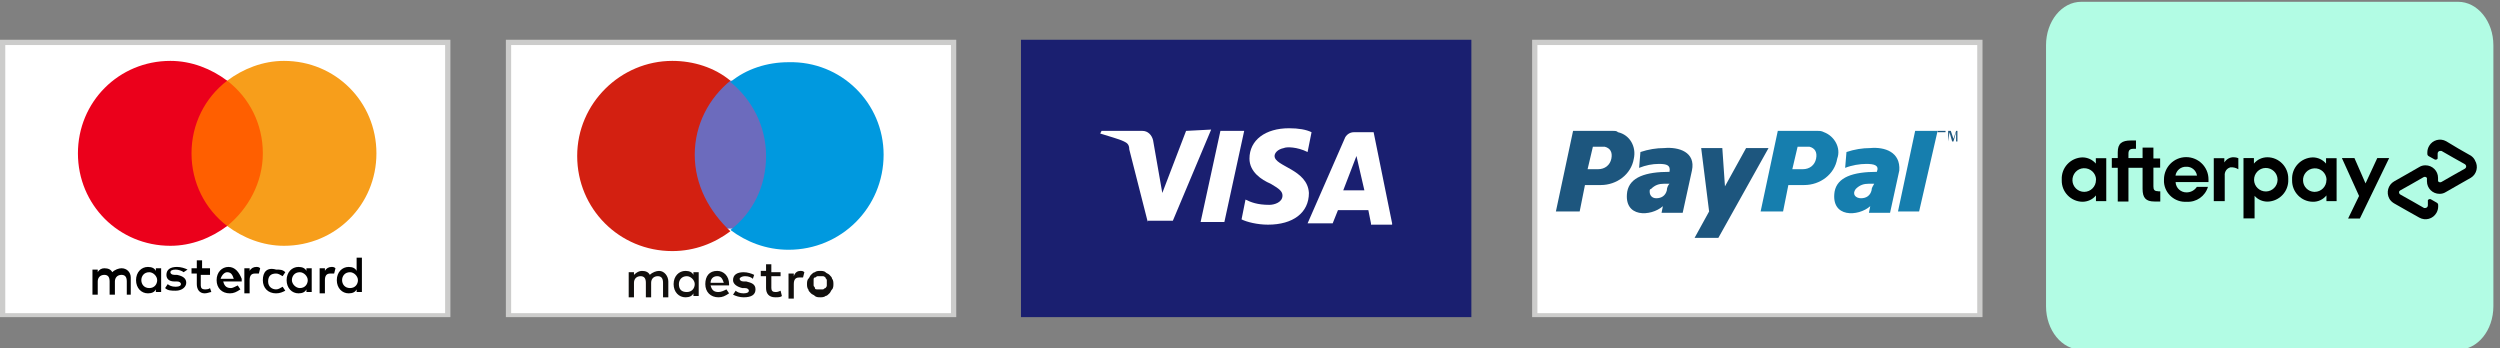
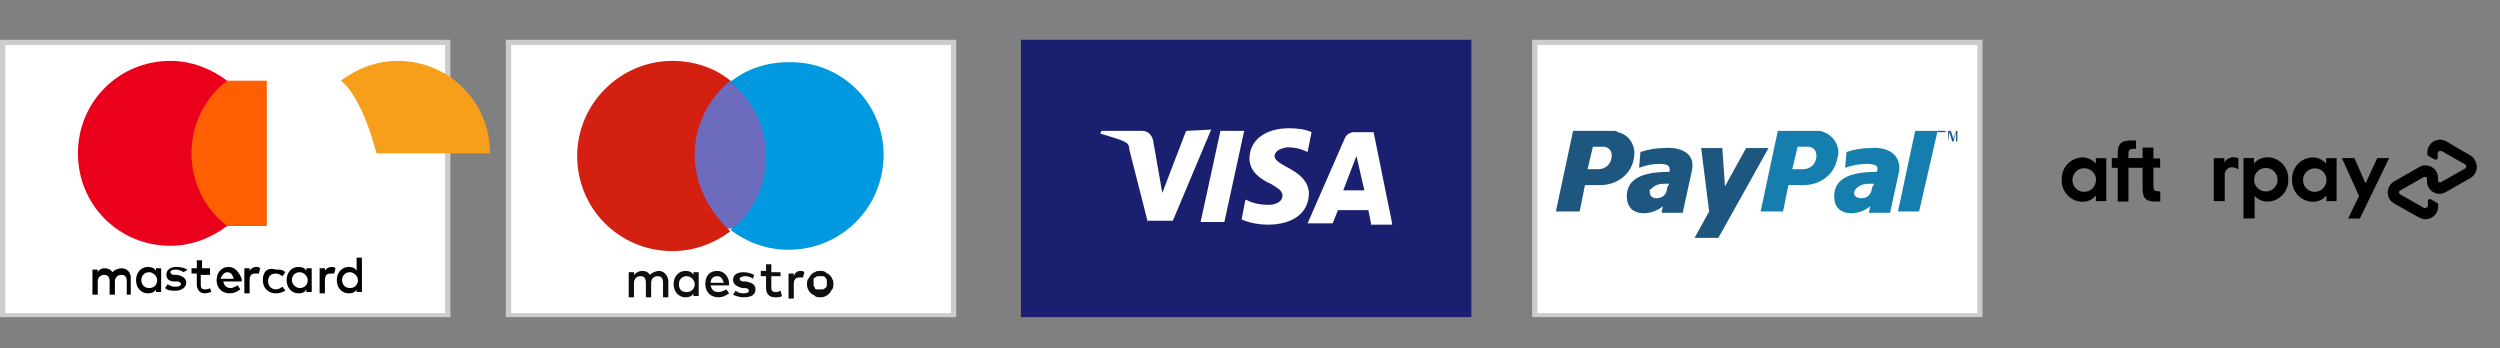
<svg xmlns="http://www.w3.org/2000/svg" id="uuid-2e1ca85b-5aa6-4f9e-a3c2-92620b41ea22" viewBox="0 0 189.28 26.35">
  <rect x="0" y="0" width="189.28" height="26.35" fill="#808080" stroke="none" />
  <path d="M 150.1 3.01 L 116 3.01 L 116 24.01 L 150.1 24.01 L 150.1 3.01 Z" style="fill:#cccccb;" />
  <path d="M 149.7 3.41 L 149.7 23.71 L 116.4 23.71 L 116.4 3.41 L 149.7 3.41 Z" style="fill:#fff;" />
  <path d="M 141.6 11.21 C 141 11.21 140.4 11.31 139.8 11.51 L 139.7 12.71 C 140.2 12.51 140.8 12.41 141.3 12.41 C 141.9 12.41 142.3 12.51 142.1 13.01 C 140.3 13.01 139.1 13.41 138.9 14.51 C 138.6 16.51 140.7 16.41 141.6 15.61 L 141.5 16.11 L 143.1 16.11 L 143.8 12.91 C 143.9 11.51 142.7 11.11 141.6 11.21 Z M 141.7 14.41 C 141.6 14.81 141.3 15.01 140.9 15.01 C 140.5 15.01 140.2 14.71 140.5 14.31 C 140.8 14.01 141.1 13.91 141.5 13.91 L 141.9 13.91 C 141.8 14.11 141.7 14.21 141.7 14.41 Z M 145 9.91 L 143.7 16.01 L 145.3 16.01 L 146.7 9.91 L 145 9.91 Z M 137.6 9.91 L 134.6 9.91 L 133.3 16.01 L 135 16.01 L 135.4 14.01 L 136.6 14.01 C 137.8 14.01 138.9 13.21 139.1 12.01 C 139.4 11.21 138.9 10.31 138.1 10.01 C 137.9 9.91 137.8 9.91 137.6 9.91 Z M 137.5 12.01 C 137.4 12.51 137 12.81 136.5 12.81 L 135.7 12.81 L 136.1 11.11 L 137 11.11 C 137.4 11.21 137.6 11.51 137.5 12.01 C 137.5 11.91 137.5 12.01 137.5 12.01 Z" style="fill:#167eae;" />
  <path d="M 126 11.21 C 125.4 11.21 124.8 11.31 124.2 11.51 L 124.1 12.71 C 124.6 12.51 125.1 12.41 125.6 12.41 C 126.2 12.41 126.5 12.51 126.4 13.01 C 124.6 13.01 123.4 13.41 123.2 14.51 C 122.9 16.51 125 16.41 125.9 15.61 L 125.8 16.11 L 127.4 16.11 L 128.1 12.91 C 128.4 11.51 127.1 11.11 126 11.21 Z M 126.2 14.41 C 126.1 14.81 125.8 15.01 125.4 15.01 C 125.1 15.01 124.9 14.81 124.9 14.51 C 124.9 14.41 124.9 14.31 125 14.31 C 125.3 14.01 125.6 13.91 126 13.91 L 126.4 13.91 C 126.3 14.01 126.2 14.21 126.2 14.41 Z M 128.8 11.21 L 130.4 11.21 L 130.6 14.11 L 132.2 11.21 L 133.9 11.21 L 130.1 18.01 L 128.3 18.01 L 129.4 16.01 L 128.8 11.21 Z M 122.1 9.91 L 119.1 9.91 L 117.8 16.01 L 119.6 16.01 L 120 14.01 L 121.2 14.01 C 122.4 14.01 123.5 13.21 123.7 12.01 C 123.9 11.11 123.4 10.21 122.5 10.01 C 122.4 9.91 122.3 9.91 122.1 9.91 Z M 122 12.01 C 121.9 12.51 121.5 12.81 121 12.81 L 120.2 12.81 L 120.6 11.11 L 121.5 11.11 C 121.9 11.21 122.1 11.51 122 12.01 C 122 11.91 122 12.01 122 12.01 Z M 147 10.71 L 147 10.01 L 146.7 10.01 L 146.7 9.91 L 147.3 9.91 L 147.3 10.01 L 147 10.01 L 147 10.71 Z M 147.5 10.71 L 147.5 9.91 L 147.7 9.91 L 147.9 10.51 L 148.1 9.91 L 148.2 9.91 L 148.2 10.71 L 148.1 10.71 L 148.1 10.01 L 147.9 10.71 L 147.8 10.71 L 147.6 10.01 L 147.5 10.71 Z" style="fill:#1d567e;" />
  <path d="m34.1,3.01H0v21h34.1V3.01Z" style="fill:#cccccb;" />
  <path d="m33.7,3.41v20.3H.4V3.41h33.3Z" style="fill:#fff;" />
  <path d="m72.4,3.01h-34.1v21h34.1V3.01Z" style="fill:#cccccb;" />
  <path d="m72,3.41v20.3h-33.3V3.41h33.3Z" style="fill:#fff;" />
  <path d="m9.9,22.11v-1.1c0-.4-.3-.7-.7-.7-.2,0-.5.1-.7.3-.1-.2-.3-.3-.6-.3-.2,0-.4.1-.5.3v-.2h-.4v1.9h.4v-1c0-.3.2-.5.5-.5s.4.2.4.5v1h.4v-1c0-.3.2-.5.5-.5s.4.2.4.5v1h.3v-.2Zm6.1-1.8h-.7v-.6h-.4v.6h-.4v.4h.4v.8c0,.4.2.7.6.7.2,0,.4-.1.5-.1l-.1-.3c-.1.1-.3.1-.4.1-.2,0-.3-.1-.3-.3v-.8h.7v-.5h.1Zm3.4-.1c-.2,0-.4.1-.5.3v-.2h-.4v1.9h.4v-1c0-.3.1-.5.4-.5h.3l.1-.4c-.1-.1-.2-.1-.3-.1Zm-5.2.2c-.2-.1-.5-.2-.8-.2-.5,0-.8.2-.8.6,0,.3.2.5.6.5h.2c.2,0,.3.1.3.2s-.1.2-.4.2-.5-.1-.6-.2l-.2.3c.2.2.5.2.8.2.5,0,.8-.3.8-.6s-.2-.5-.7-.6h-.2c-.2,0-.3-.1-.3-.2s.1-.2.4-.2c.2,0,.5.1.6.2l.3-.2Zm10.9-.2c-.2,0-.4.1-.5.3v-.2h-.4v1.9h.4v-1c0-.3.1-.5.4-.5h.3l.1-.4c-.1-.1-.2-.1-.3-.1Zm-5.2,1c0,.6.4,1,1,1,.3,0,.5-.1.7-.2l-.2-.3c-.2.1-.3.2-.5.2-.3,0-.6-.2-.6-.6s.2-.6.6-.6c.2,0,.3.1.5.2l.2-.3c-.2-.2-.4-.2-.7-.2-.7-.2-1,.2-1,.8Zm3.7,0v-.9h-.4v.2c-.1-.2-.3-.3-.6-.3-.5,0-.9.4-.9,1s.4,1,.9,1c.3,0,.5-.1.6-.3v.2h.4v-.9Zm-1.5,0c0-.3.2-.6.6-.6.3,0,.6.3.6.6s-.2.6-.6.6c-.3,0-.6-.3-.6-.6Zm-4.8-1c-.5,0-.9.4-.9,1s.4,1,1,1c.3,0,.5-.1.8-.3l-.2-.3c-.2.1-.4.2-.5.2-.3,0-.5-.1-.6-.5h1.4v-.2c-.2-.5-.5-.9-1-.9Zm-.1.4c.3,0,.4.2.5.5h-1c.1-.3.3-.5.5-.5Zm10.2.6v-1.7h-.4v1c-.1-.2-.3-.3-.6-.3-.5,0-.9.4-.9,1s.4,1,.9,1c.3,0,.5-.1.6-.3v.2h.4v-.9Zm-1.5,0c0-.3.2-.6.6-.6.3,0,.6.3.6.6s-.2.6-.6.6-.6-.3-.6-.6Zm-13.7,0v-.9h-.4v.2c-.1-.2-.3-.3-.6-.3-.5,0-.9.4-.9,1s.4,1,.9,1c.3,0,.5-.1.6-.3v.2h.4v-.9Zm-1.5,0c0-.3.2-.6.6-.6.3,0,.6.3.6.6s-.2.6-.6.6-.6-.3-.6-.6Z" />
  <path d="m14.1,6.11h6.1v11h-6.1V6.11Z" style="fill:#ff5f00;" />
  <path d="m14.5,11.61c0-2.2,1-4.2,2.7-5.5-1.2-.9-2.7-1.5-4.3-1.5-3.9,0-7,3.1-7,7s3.1,7,7,7c1.6,0,3.1-.6,4.3-1.5-1.7-1.3-2.7-3.3-2.7-5.5Z" style="fill:#eb001b;" />
-   <path d="m28.5,11.61c0,3.9-3.1,7-7,7-1.6,0-3.1-.6-4.3-1.5,1.6-1.3,2.7-3.3,2.7-5.5s-1-4.2-2.7-5.5c1.2-.9,2.7-1.5,4.3-1.5,3.9,0,7,3.1,7,7Z" style="fill:#f79e1b;" />
+   <path d="m28.5,11.61s-1-4.2-2.7-5.5c1.2-.9,2.7-1.5,4.3-1.5,3.9,0,7,3.1,7,7Z" style="fill:#f79e1b;" />
  <path d="m58.5,17.31h-6.3V6.11h6.3v11.2Z" style="fill:#6c6bbd;" />
  <path d="m52.6,11.71c0-2.3,1.1-4.3,2.7-5.6-1.2-1-2.8-1.5-4.4-1.5-3.9,0-7.2,3.2-7.2,7.2s3.2,7.2,7.2,7.2c1.7,0,3.2-.6,4.4-1.5-1.6-1.5-2.7-3.5-2.7-5.8" style="fill:#d32011;" />
  <path d="m66.9,11.71c0,4-3.2,7.2-7.2,7.2-1.7,0-3.2-.6-4.4-1.5,1.7-1.3,2.7-3.3,2.7-5.6s-1.1-4.3-2.7-5.6c1.2-1,2.8-1.5,4.4-1.5,4-.1,7.2,3.1,7.2,7" style="fill:#0099df;" />
  <path d="m60.6,20.51c.1,0,.2,0,.3.1l-.1.4h-.3c-.3,0-.4.2-.4.5v1.1h-.4v-1.9h.4v.2c.1-.3.3-.4.5-.4Zm-1.5.4h-.7v.9c0,.2.1.3.3.3.1,0,.2,0,.4-.1l.1.4c-.1.1-.3.1-.5.1-.5,0-.7-.3-.7-.7v-.9h-.4v-.4h.4v-.5h.4v.6h.7v.3Zm-5.3.5c0-.3.2-.5.5-.5s.4.2.5.5h-1Zm1.4.1c0-.6-.4-1-.9-1-.6,0-.9.4-.9,1s.4,1,1,1c.3,0,.5-.1.8-.3l-.2-.3c-.2.1-.4.2-.6.2-.3,0-.5-.1-.6-.5h1.4v-.1Zm1.8-.4c-.1-.1-.3-.2-.6-.2-.2,0-.4.1-.4.2s.1.2.3.2h.2c.4.1.7.2.7.6s-.3.6-.9.6c-.3,0-.6-.1-.8-.2l.2-.3c.1.1.3.2.6.2s.4-.1.4-.2-.1-.2-.3-.2h-.2c-.4-.1-.7-.3-.7-.6,0-.4.3-.6.8-.6.3,0,.6.1.8.2l-.1.3Zm5.1-.2h-.2c-.1,0-.1.1-.2.1s-.1.1-.1.2v.4c0,.1.1.1.1.2s.1.1.2.1h.4c.1,0,.1-.1.2-.1q.1-.1.1-.2v-.4c0-.1-.1-.1-.1-.2q-.1-.1-.2-.1h-.2Zm0-.4c.1,0,.3,0,.4.1s.2.1.3.2.2.2.2.3c.1.1.1.3.1.4s0,.3-.1.4-.1.2-.2.3-.2.2-.3.2c-.1.1-.3.1-.4.1s-.3,0-.4-.1-.2-.1-.3-.2-.2-.2-.2-.3c-.1-.1-.1-.3-.1-.4s0-.3.1-.4.1-.2.2-.3.2-.2.3-.2c.1-.1.3-.1.4-.1Zm-10.7,1c0-.3.2-.6.6-.6.3,0,.6.3.6.6s-.2.6-.6.6-.6-.2-.6-.6Zm1.5,0v-.9h-.4v.2c-.1-.2-.3-.3-.6-.3-.5,0-.9.4-.9,1s.4,1,.9,1c.3,0,.5-.1.6-.3v.2h.4v-.9Zm-2.3,1v-1.2c0-.4-.3-.8-.7-.8-.2,0-.5.1-.7.3-.1-.2-.3-.3-.6-.3-.2,0-.4.1-.6.3v-.2h-.4v1.9h.4v-1.1c0-.3.2-.5.5-.5s.4.2.4.5v1.1h.4v-1.1c0-.3.2-.5.5-.5s.4.2.4.5v1.1h.4Z" style="fill:#110f0d;" />
  <path d="m77.3,3.01h34.1v21h-34.1V3.01Z" style="fill:#1a1f70;" />
  <path d="m89.8,9.91l-1.8,4.7-.7-4c-.1-.4-.4-.7-.8-.7h-3.1l-.1.2c.6.2,1.4.4,1.8.6.2.1.4.2.4.6l1.4,5.5v-.1h1.9l2.9-6.9-1.9.1Z" style="fill:#fff;" />
  <path d="m92.4,9.91l-1.5,6.9h1.8l1.5-6.9h-1.8Z" style="fill:#fff;" />
  <path d="m96.5,11.81c0-.2.2-.5.7-.6.2-.1,1-.1,1.8.3l.3-1.5c-.4-.2-1-.3-1.7-.3-1.8,0-3,.9-3,2.3,0,1,.9,1.6,1.6,1.9.7.4.9.6.9.9,0,.5-.6.7-1,.7-.9,0-1.4-.2-1.8-.4l-.3,1.5c.4.2,1.2.4,2,.4,1.9,0,3.1-.9,3.1-2.4-.1-1.8-2.6-2-2.6-2.8Z" style="fill:#fff;" />
  <path d="m105.4,16.91l-1.4-6.9h-1.5c-.3,0-.6.2-.7.5l-2.8,6.4h1.9l.4-1h2.3l.2,1v.1h1.6v-.1Zm-3.7-2.5l1-2.6.6,2.6h-1.6Z" style="fill:#fff;" />
-   <path d="M 186.109 0.136 L 157.579 0.136 C 156.099 0.136 154.909 1.606 154.909 3.426 L 154.909 23.186 C 154.909 25.006 156.109 26.476 157.579 26.476 L 186.109 26.476 C 187.589 26.476 188.779 25.006 188.779 23.186 L 188.779 3.426 C 188.779 1.606 187.579 0.136 186.109 0.136 Z" style="fill:#b2fce4;" />
  <path d="M 187.109 11.806 L 186.159 11.266 L 185.209 10.696 C 184.749 10.436 184.169 10.596 183.909 11.056 C 183.829 11.196 183.779 11.366 183.779 11.526 L 183.779 11.646 C 183.779 11.716 183.809 11.776 183.869 11.816 L 184.319 12.066 C 184.399 12.116 184.509 12.086 184.559 12.006 C 184.559 12.006 184.559 12.006 184.559 12.006 C 184.559 11.976 184.559 11.946 184.559 11.916 L 184.559 11.626 C 184.559 11.526 184.629 11.436 184.739 11.426 C 184.739 11.426 184.739 11.426 184.739 11.426 L 184.849 11.426 L 185.739 11.936 L 186.629 12.436 C 186.719 12.496 186.749 12.616 186.689 12.706 L 186.629 12.766 L 185.739 13.266 L 184.849 13.776 C 184.759 13.826 184.649 13.806 184.589 13.716 C 184.589 13.716 184.589 13.716 184.589 13.716 C 184.589 13.676 184.589 13.646 184.589 13.606 L 184.589 13.466 C 184.589 12.936 184.159 12.516 183.639 12.516 C 183.469 12.516 183.309 12.556 183.169 12.646 L 182.209 13.196 L 181.259 13.736 C 180.809 13.996 180.649 14.576 180.899 15.036 C 180.979 15.186 181.109 15.306 181.259 15.396 L 182.209 15.936 L 183.169 16.476 C 183.629 16.736 184.209 16.576 184.469 16.116 C 184.549 15.976 184.599 15.806 184.599 15.646 L 184.599 15.526 C 184.599 15.456 184.569 15.396 184.509 15.356 L 184.059 15.096 C 183.979 15.046 183.869 15.076 183.819 15.156 C 183.819 15.156 183.819 15.156 183.819 15.156 C 183.819 15.186 183.819 15.226 183.819 15.256 L 183.819 15.546 C 183.819 15.646 183.749 15.736 183.639 15.746 C 183.639 15.746 183.639 15.746 183.639 15.746 C 183.599 15.746 183.569 15.746 183.529 15.746 L 182.639 15.236 L 181.749 14.736 C 181.659 14.696 181.609 14.586 181.649 14.486 L 181.709 14.426 L 182.599 13.926 L 183.489 13.416 C 183.579 13.366 183.689 13.386 183.749 13.476 C 183.749 13.476 183.749 13.476 183.749 13.476 C 183.749 13.516 183.749 13.546 183.749 13.586 L 183.749 13.726 C 183.749 14.256 184.179 14.676 184.699 14.676 C 184.869 14.676 185.029 14.636 185.169 14.546 L 186.129 13.996 L 187.079 13.456 C 187.519 13.186 187.659 12.596 187.389 12.156 C 187.389 12.156 187.389 12.156 187.389 12.146 C 187.319 12.006 187.229 11.896 187.099 11.806 L 187.109 11.806 Z" />
  <path d="M 180.889 11.966 L 178.669 16.546 L 177.779 16.546 L 178.609 14.836 L 177.309 11.966 L 178.259 11.966 L 179.099 13.886 L 179.989 11.966 L 180.899 11.966 L 180.889 11.966 Z" />
  <path d="M 158.699 13.586 C 158.679 13.096 158.259 12.716 157.759 12.736 C 157.269 12.756 156.889 13.176 156.909 13.676 C 156.929 14.146 157.319 14.526 157.799 14.526 C 158.289 14.526 158.689 14.126 158.689 13.636 L 158.689 13.596 M 158.689 15.226 L 158.689 14.796 C 158.439 15.106 158.059 15.276 157.659 15.276 C 156.779 15.256 156.079 14.526 156.099 13.646 C 156.099 13.646 156.099 13.646 156.099 13.646 L 156.099 13.596 C 156.059 12.696 156.759 11.946 157.659 11.916 C 157.659 11.916 157.659 11.916 157.659 11.916 C 158.049 11.916 158.429 12.086 158.679 12.386 L 158.679 11.976 L 159.469 11.976 L 159.469 15.226 L 158.689 15.226 Z" />
  <path d="M 163.399 14.476 C 163.109 14.476 163.039 14.366 163.039 14.106 L 163.039 12.696 L 163.549 12.696 L 163.549 11.996 L 163.039 11.996 L 163.039 11.176 L 162.219 11.176 L 162.219 11.966 L 161.149 11.966 L 161.149 11.636 C 161.149 11.366 161.259 11.266 161.539 11.266 L 161.719 11.266 L 161.719 10.636 L 161.339 10.636 C 160.659 10.636 160.339 10.856 160.339 11.526 L 160.339 11.966 L 159.889 11.966 L 159.889 12.706 L 160.339 12.706 L 160.339 15.256 L 161.149 15.256 L 161.149 12.706 L 162.219 12.706 L 162.219 14.306 C 162.219 14.976 162.469 15.256 163.109 15.256 L 163.559 15.256 L 163.559 14.486 L 163.399 14.486 L 163.399 14.476 Z" />
-   <path d="M 166.339 13.296 C 166.279 12.896 165.929 12.606 165.529 12.626 C 165.129 12.606 164.769 12.896 164.709 13.296 L 166.339 13.296 Z M 164.719 13.806 C 164.749 14.246 165.119 14.576 165.559 14.566 C 165.869 14.566 166.159 14.406 166.329 14.146 L 167.169 14.146 C 166.959 14.856 166.289 15.326 165.549 15.276 C 164.669 15.336 163.899 14.666 163.839 13.786 L 163.839 13.586 C 163.839 12.656 164.589 11.896 165.519 11.896 C 166.449 11.896 167.209 12.646 167.209 13.576 C 167.209 13.646 167.209 13.716 167.209 13.786 L 164.729 13.786 L 164.719 13.806 Z" />
  <path d="M 172.439 13.586 C 172.429 13.096 172.019 12.706 171.529 12.716 C 171.039 12.726 170.649 13.136 170.659 13.626 C 170.669 14.116 171.079 14.506 171.569 14.496 C 172.039 14.486 172.429 14.106 172.439 13.626 L 172.439 13.586 M 169.859 16.546 L 169.859 11.966 L 170.649 11.966 L 170.649 12.386 C 170.899 12.076 171.279 11.906 171.679 11.906 C 172.559 11.916 173.259 12.646 173.249 13.526 C 173.249 13.526 173.249 13.526 173.249 13.526 L 173.249 13.586 C 173.289 14.486 172.589 15.236 171.689 15.266 C 171.689 15.266 171.689 15.266 171.689 15.266 C 171.309 15.266 170.949 15.116 170.699 14.826 L 170.699 16.536 L 169.849 16.536 L 169.859 16.546 Z" />
  <path d="M 176.149 13.586 C 176.119 13.096 175.709 12.716 175.209 12.746 C 174.719 12.776 174.339 13.186 174.369 13.686 C 174.389 14.146 174.759 14.506 175.209 14.526 L 175.249 14.526 C 175.739 14.526 176.139 14.126 176.139 13.636 L 176.139 13.596 M 176.139 15.226 L 176.139 14.796 C 175.889 15.106 175.509 15.286 175.109 15.276 C 174.229 15.266 173.529 14.536 173.539 13.656 C 173.539 13.656 173.539 13.656 173.539 13.656 L 173.539 13.596 C 173.499 12.696 174.199 11.946 175.099 11.916 C 175.099 11.916 175.099 11.916 175.099 11.916 C 175.489 11.916 175.859 12.086 176.109 12.386 L 176.109 11.976 L 176.909 11.976 L 176.909 15.226 L 176.129 15.226 L 176.139 15.226 Z" />
  <path d="M 168.419 12.286 C 168.569 12.046 168.839 11.896 169.119 11.906 C 169.239 11.906 169.359 11.926 169.469 11.976 L 169.469 12.816 C 169.299 12.706 169.089 12.656 168.889 12.666 C 168.599 12.726 168.409 13.006 168.439 13.296 L 168.439 15.226 L 167.609 15.226 L 167.609 11.976 L 168.409 11.976 L 168.409 12.296 L 168.419 12.286 Z" />
</svg>